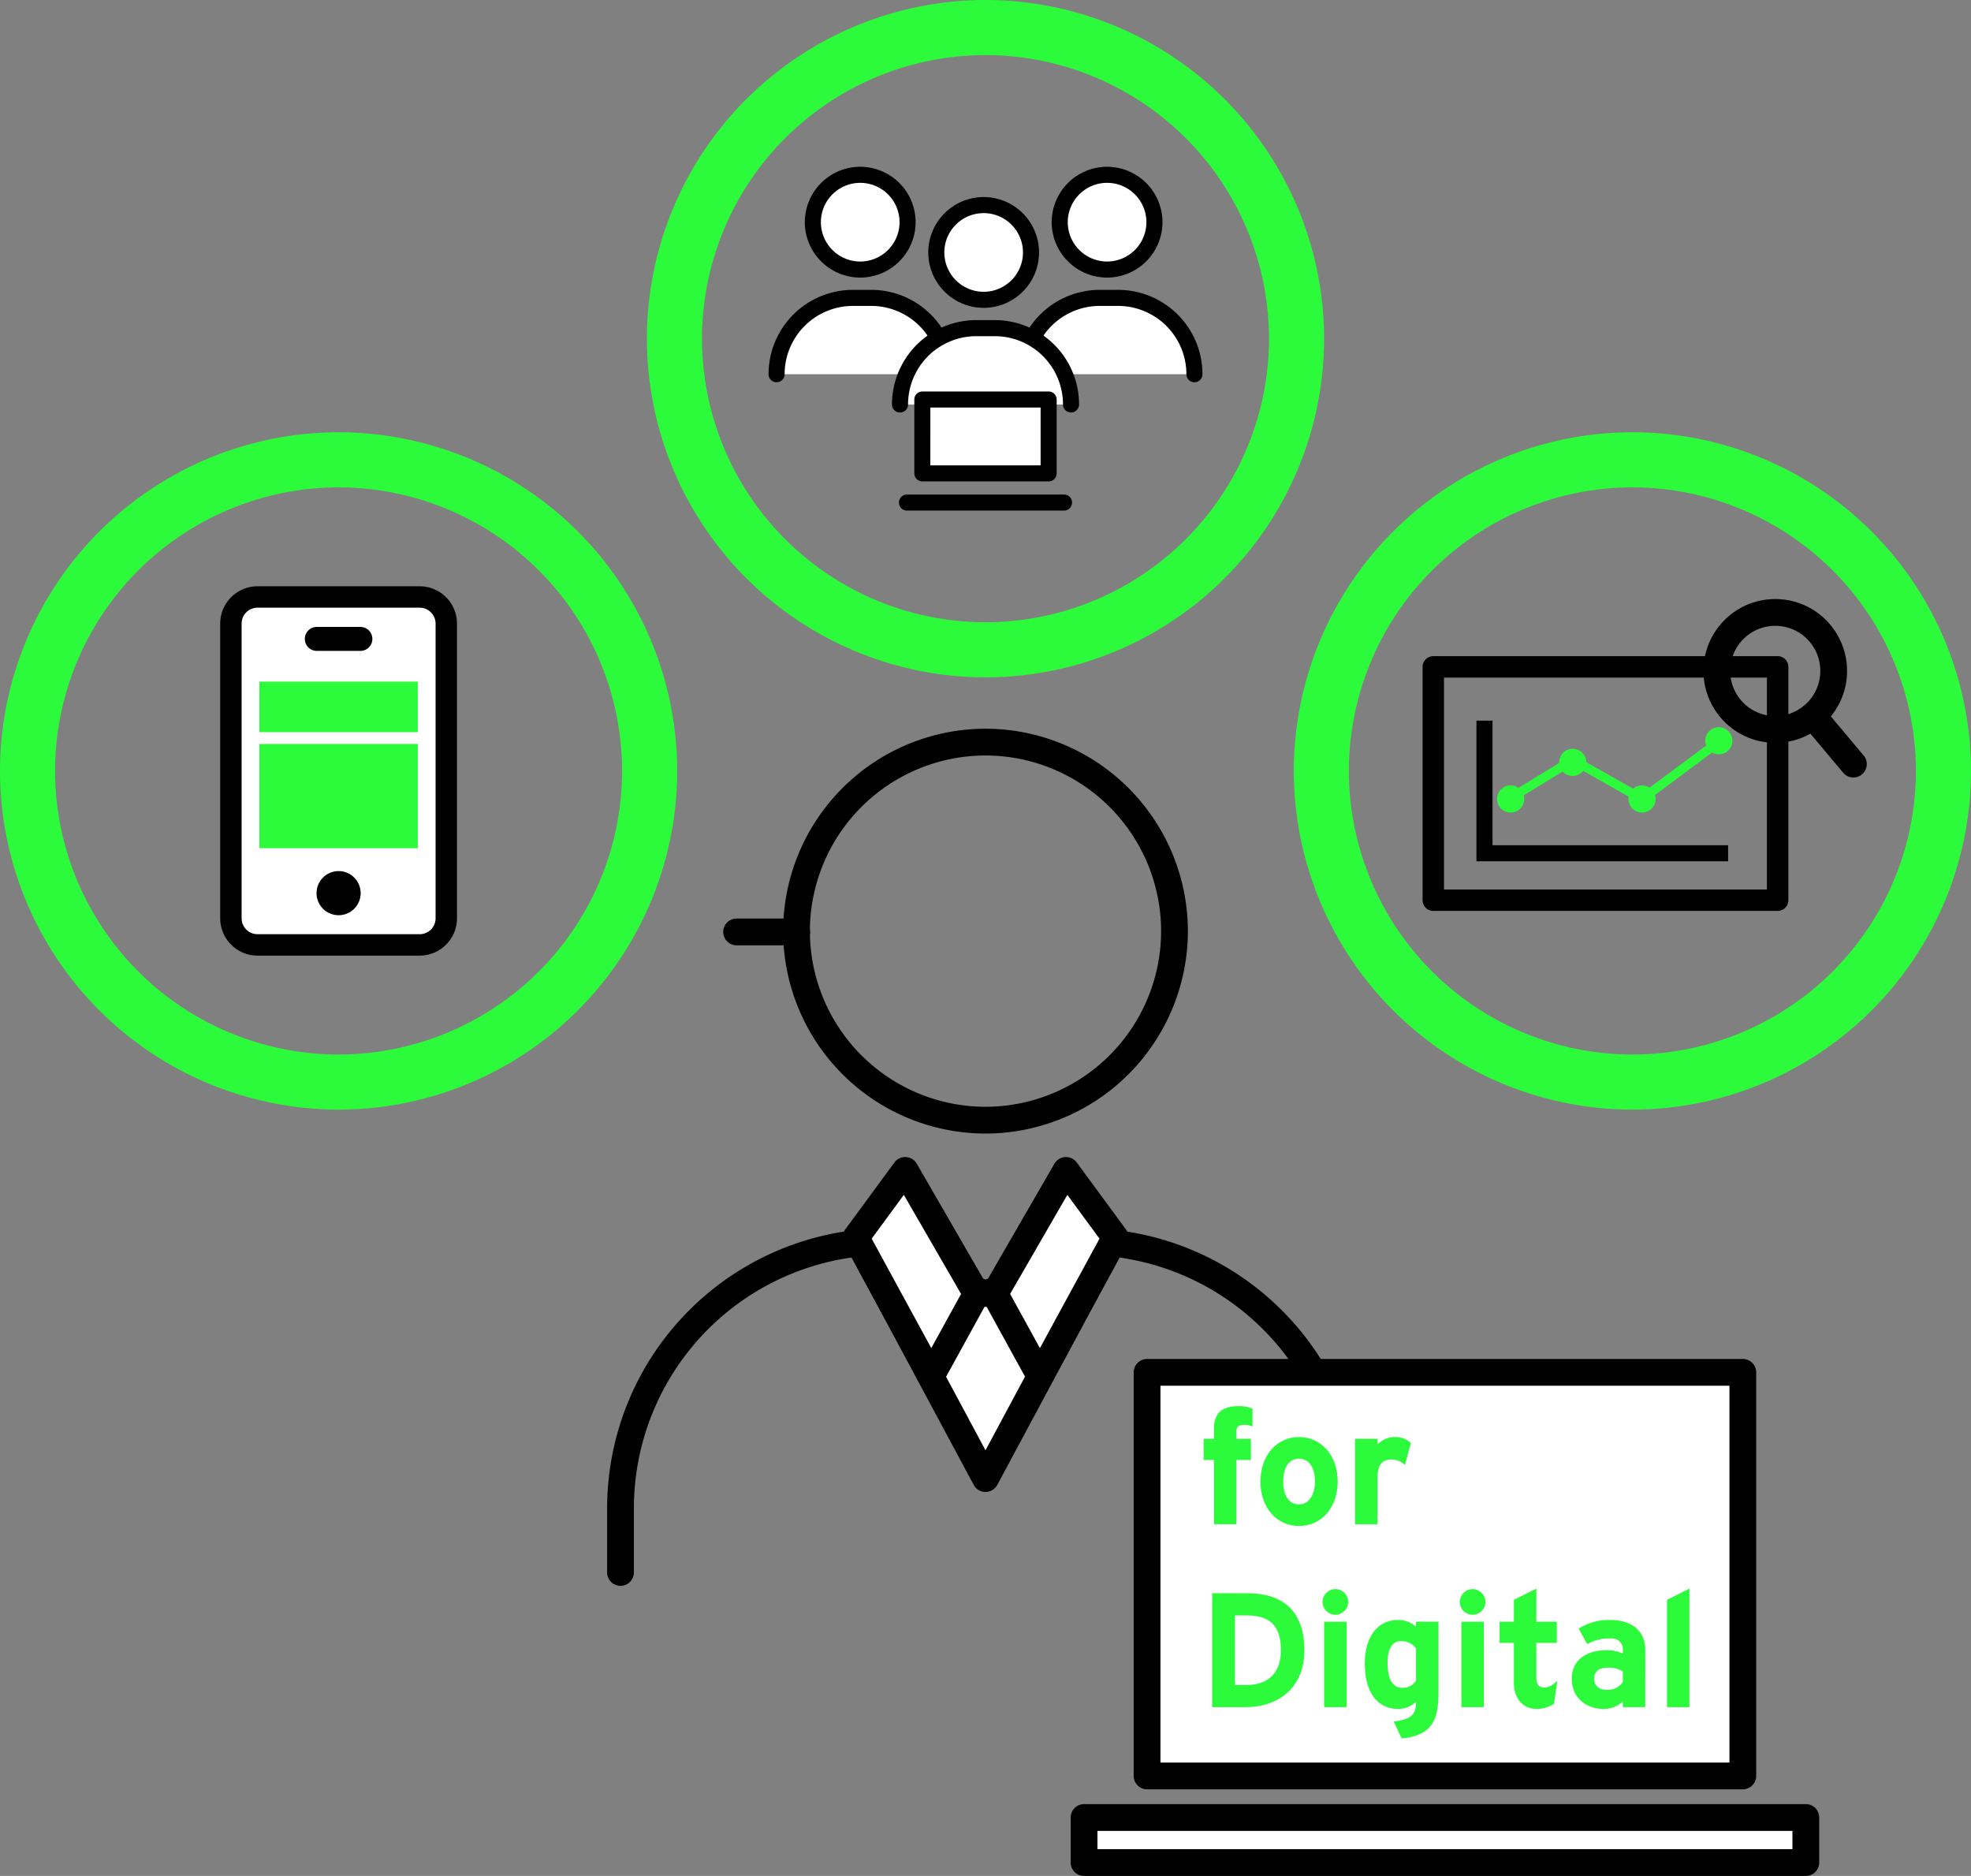
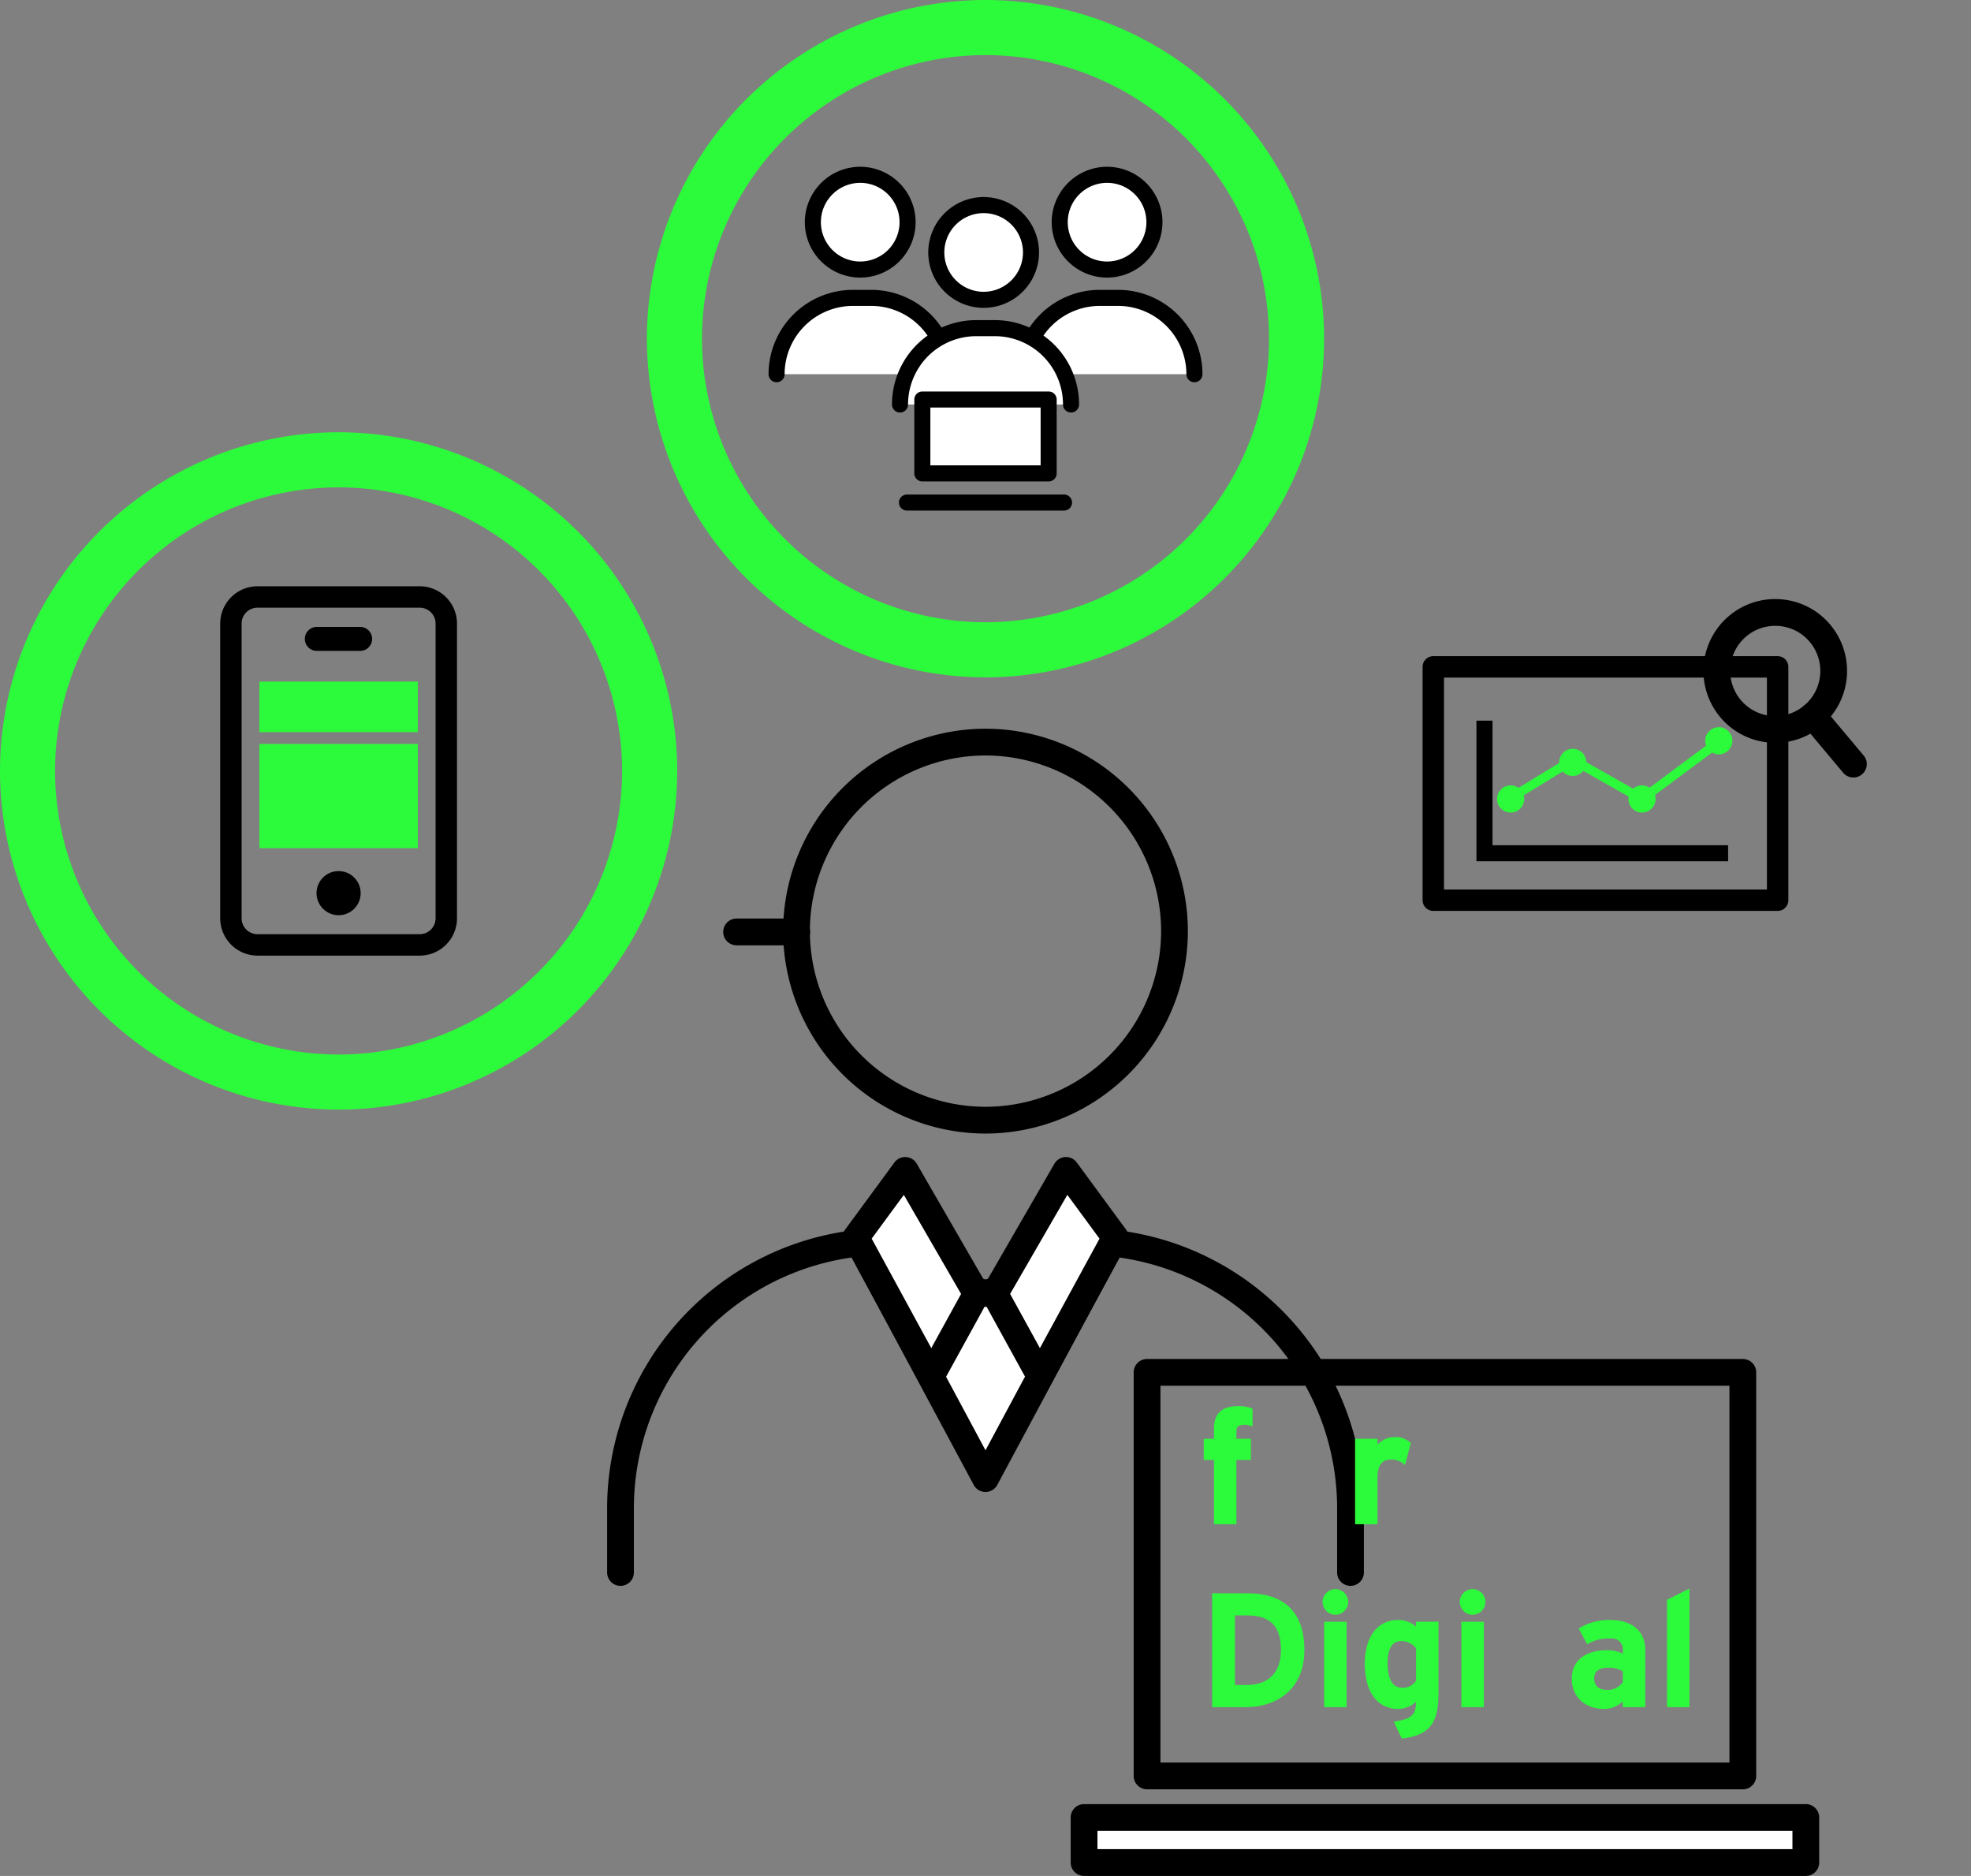
<svg xmlns="http://www.w3.org/2000/svg" width="389.885" height="371" viewBox="0 0 389.885 371">
  <rect x="0" y="0" width="389.885" height="371" fill="#808080" stroke="none" />
  <g id="実績アイコン" transform="translate(-50.143 429.894)">
-     <path id="Path_109577" data-name="Path 109577" d="M358.829-349.156a67.056,67.056,0,0,0-66.98,66.981,67.056,67.056,0,0,0,66.98,66.98,67.055,67.055,0,0,0,66.98-66.98A67.056,67.056,0,0,0,358.829-349.156Zm56.082,66.981a56.145,56.145,0,0,1-56.082,56.082,56.145,56.145,0,0,1-56.082-56.082,56.145,56.145,0,0,1,56.082-56.082A56.145,56.145,0,0,1,414.911-282.175Z" transform="translate(14.22 4.75)" fill="#2cfb3b" />
    <path id="Path_109578" data-name="Path 109578" d="M117.123-349.156a67.056,67.056,0,0,0-66.98,66.981,67.055,67.055,0,0,0,66.98,66.98,67.056,67.056,0,0,0,66.98-66.98A67.056,67.056,0,0,0,117.123-349.156ZM173.2-282.175a56.145,56.145,0,0,1-56.082,56.082,56.146,56.146,0,0,1-56.083-56.082,56.146,56.146,0,0,1,56.083-56.082A56.145,56.145,0,0,1,173.2-282.175Z" transform="translate(0 4.75)" fill="#2cfb3b" />
    <path id="Path_109579" data-name="Path 109579" d="M237.976-429.894a67.056,67.056,0,0,0-66.981,66.981,67.056,67.056,0,0,0,66.981,66.98,67.056,67.056,0,0,0,66.981-66.98A67.056,67.056,0,0,0,237.976-429.894Zm56.082,66.981a56.146,56.146,0,0,1-56.082,56.083,56.147,56.147,0,0,1-56.083-56.083A56.146,56.146,0,0,1,237.976-419,56.145,56.145,0,0,1,294.058-362.913Z" transform="translate(7.11)" fill="#2cfb3b" />
    <g id="Group_15517" data-name="Group 15517" transform="translate(170.238 -285.778)">
      <path id="Path_109580" data-name="Path 109580" d="M305.519-129.758a2.647,2.647,0,0,1-2.647-2.647v-12.731a50.112,50.112,0,0,0-50.056-50.055,2.647,2.647,0,0,1-2.647-2.647,2.647,2.647,0,0,1,2.647-2.647,55.413,55.413,0,0,1,55.35,55.349v12.731A2.647,2.647,0,0,1,305.519-129.758Z" transform="translate(-158.47 299.275)" />
      <path id="Path_109581" data-name="Path 109581" d="M166.212-129.758a2.647,2.647,0,0,1-2.647-2.647v-12.731a55.412,55.412,0,0,1,55.348-55.349,2.647,2.647,0,0,1,2.647,2.647,2.647,2.647,0,0,1-2.647,2.647,50.112,50.112,0,0,0-50.054,50.055v12.731A2.647,2.647,0,0,1,166.212-129.758Z" transform="translate(-163.565 299.275)" />
      <path id="Path_109582" data-name="Path 109582" d="M236.478-213.72a40.077,40.077,0,0,1-40.032-40.032,40.078,40.078,0,0,1,40.032-40.033,40.079,40.079,0,0,1,40.033,40.033A40.078,40.078,0,0,1,236.478-213.72Zm0-74.772a34.778,34.778,0,0,0-34.738,34.739,34.777,34.777,0,0,0,34.738,34.738,34.778,34.778,0,0,0,34.739-34.738A34.779,34.779,0,0,0,236.478-288.492Z" transform="translate(-161.631 293.786)" />
      <path id="Path_109583" data-name="Path 109583" d="M199.8-253.035H187.9a2.647,2.647,0,0,1-2.647-2.647,2.647,2.647,0,0,1,2.647-2.647h11.9a2.647,2.647,0,0,1,2.647,2.647A2.647,2.647,0,0,1,199.8-253.035Z" transform="translate(-162.289 295.872)" />
      <g id="Group_15514" data-name="Group 15514" transform="translate(49.006 102.424)">
        <path id="Path_109584" data-name="Path 109584" d="M258.738-194.554l-23.2,43.234-23.2-43.234,23.2,6.612Z" transform="translate(-209.701 197.2)" fill="#fff" />
        <path id="Path_109585" data-name="Path 109585" d="M235.69-148.526a2.648,2.648,0,0,1-2.333-1.4l-23.195-43.233a2.647,2.647,0,0,1,.271-2.912,2.653,2.653,0,0,1,2.787-.885l22.469,6.4,22.469-6.4a2.651,2.651,0,0,1,2.788.885,2.646,2.646,0,0,1,.27,2.912l-23.195,43.233A2.647,2.647,0,0,1,235.69-148.526Zm-17.9-41.621,17.9,33.374,17.9-33.374-17.178,4.9a2.662,2.662,0,0,1-1.452,0Z" transform="translate(-209.848 197.053)" />
      </g>
      <g id="Group_15515" data-name="Group 15515" transform="translate(46.557 84.711)">
        <path id="Path_109586" data-name="Path 109586" d="M210.035-198l14.907,27.374,8.944-16.262-14.094-24.393Z" transform="translate(-207.388 213.929)" fill="#fff" />
        <path id="Path_109587" data-name="Path 109587" d="M225.088-167.833h0a2.647,2.647,0,0,1-2.32-1.382L207.858-196.59a2.645,2.645,0,0,1,.192-2.832l9.757-13.28a2.621,2.621,0,0,1,2.278-1.076,2.649,2.649,0,0,1,2.147,1.318l14.094,24.392a2.649,2.649,0,0,1,.026,2.6L227.408-169.2A2.648,2.648,0,0,1,225.088-167.833Zm-11.777-29.81,11.789,21.65,5.895-10.716L219.673-206.3Z" transform="translate(-207.536 213.782)" />
      </g>
      <g id="Group_15516" data-name="Group 15516" transform="translate(74.027 84.711)">
        <path id="Path_109588" data-name="Path 109588" d="M259.829-198l-14.907,27.374-8.944-16.262,14.094-24.393Z" transform="translate(-233.331 213.929)" fill="#fff" />
        <path id="Path_109589" data-name="Path 109589" d="M245.069-167.833a2.645,2.645,0,0,1-2.319-1.371l-8.944-16.263a2.646,2.646,0,0,1,.028-2.6l14.093-24.392a2.651,2.651,0,0,1,2.148-1.318,2.634,2.634,0,0,1,2.278,1.076l9.757,13.28a2.645,2.645,0,0,1,.191,2.832l-14.907,27.375a2.644,2.644,0,0,1-2.319,1.382Zm-5.9-18.877,5.892,10.715,11.79-21.649-6.363-8.659Z" transform="translate(-233.478 213.782)" />
      </g>
    </g>
    <g id="Group_15521" data-name="Group 15521" transform="translate(261.937 -161.131)">
      <g id="Group_15518" data-name="Group 15518" transform="translate(12.462)">
-         <rect id="Rectangle_34160" data-name="Rectangle 34160" width="117.845" height="79.814" transform="translate(2.647 2.647)" fill="#fff" />
        <path id="Path_109590" data-name="Path 109590" d="M382.432-90.955H264.586a2.647,2.647,0,0,1-2.647-2.647v-79.815a2.647,2.647,0,0,1,2.647-2.647H382.432a2.647,2.647,0,0,1,2.647,2.647V-93.6A2.647,2.647,0,0,1,382.432-90.955Zm-115.2-5.294H379.785V-170.77H267.233Z" transform="translate(-261.939 176.064)" />
      </g>
      <g id="Group_15519" data-name="Group 15519" transform="translate(0 88.035)">
        <rect id="Rectangle_34161" data-name="Rectangle 34161" width="142.77" height="8.906" transform="translate(2.648 2.648)" fill="#fff" />
        <path id="Path_109591" data-name="Path 109591" d="M395.586-78.719H252.816a2.647,2.647,0,0,1-2.647-2.647v-8.908a2.647,2.647,0,0,1,2.647-2.647h142.77a2.647,2.647,0,0,1,2.647,2.647v8.908A2.647,2.647,0,0,1,395.586-78.719ZM255.463-84.013H392.939v-3.614H255.463Z" transform="translate(-250.169 92.921)" />
      </g>
      <path id="Path_109592" data-name="Path 109592" d="M263.51-106.351" transform="translate(-249.384 180.165)" fill="#fff" stroke="#000" stroke-linecap="round" stroke-linejoin="round" stroke-width="5" />
      <g id="Group_15520" data-name="Group 15520" transform="translate(26.316 9.329)">
        <path id="Path_109593" data-name="Path 109593" d="M284.671-163.2a3.2,3.2,0,0,0-1.544-.355c-1.318,0-1.64.418-1.64,1.351v1.416h2.863v4.18h-2.863v12.7h-4.439v-12.7h-2.026v-4.18h2.026v-2.027c0-3.152,1.738-4.44,4.825-4.44a7.257,7.257,0,0,1,2.8.484Z" transform="translate(-275.023 167.253)" fill="#2bfb3b" />
-         <path id="Path_109594" data-name="Path 109594" d="M300.9-152.667c0,5.178-3.248,8.78-7.655,8.78s-7.623-3.6-7.623-8.78,3.216-8.813,7.623-8.813S300.9-157.845,300.9-152.667Zm-4.5,0c0-2.574-1.029-4.536-3.152-4.536s-3.119,1.93-3.119,4.536,1,4.5,3.119,4.5S296.4-150.32,296.4-152.667Z" transform="translate(-274.399 167.593)" fill="#2bfb3b" />
        <path id="Path_109595" data-name="Path 109595" d="M314.329-160.291l-1.158,4.342a3.828,3.828,0,0,0-2.573-1.094c-1.736,0-2.862.74-2.862,3.667v9.135H303.3v-16.885h4.439V-160a4.668,4.668,0,0,1,3.473-1.479A4.319,4.319,0,0,1,314.329-160.291Z" transform="translate(-273.36 167.593)" fill="#2bfb3b" />
        <path id="Path_109596" data-name="Path 109596" d="M294.839-121.039c0,7.911-5.726,11.256-11.515,11.256H276.6V-132.3h7.043C290.079-132.3,294.839-129.274,294.839-121.039Zm-4.632,0c0-4.6-1.962-6.883-6.721-6.883h-2.38v13.765h2.219C288.052-114.158,290.207-116.923,290.207-121.039Z" transform="translate(-274.93 169.31)" fill="#2bfb3b" />
        <path id="Path_109597" data-name="Path 109597" d="M302.3-130.546A2.568,2.568,0,0,1,299.763-128a2.568,2.568,0,0,1-2.54-2.541,2.568,2.568,0,0,1,2.54-2.542A2.568,2.568,0,0,1,302.3-130.546Zm-.322,20.809h-4.439v-16.885h4.439Z" transform="translate(-273.717 169.263)" fill="#2bfb3b" />
        <path id="Path_109598" data-name="Path 109598" d="M319.689-112.939c0,5.565-1.351,8.426-7.269,9.07l-1.577-3.344c3.474-.484,4.407-1.32,4.407-3.924a5.2,5.2,0,0,1-3.57,1.415c-3.6,0-6.562-2.7-6.562-9.005,0-5.05,2.38-8.587,6.562-8.587A5.351,5.351,0,0,1,315.25-126v-.965h4.439Zm-4.439-2.379v-6.369a3.533,3.533,0,0,0-2.991-1.447c-1.7,0-2.638,1.479-2.638,4.309,0,3.475,1.157,4.921,2.895,4.921A3.109,3.109,0,0,0,315.25-115.318Z" transform="translate(-273.252 169.603)" fill="#2bfb3b" />
        <path id="Path_109599" data-name="Path 109599" d="M327.935-130.546A2.568,2.568,0,0,1,325.4-128a2.568,2.568,0,0,1-2.541-2.541,2.568,2.568,0,0,1,2.541-2.542A2.568,2.568,0,0,1,327.935-130.546Zm-.322,20.809h-4.439v-16.885h4.439Z" transform="translate(-272.209 169.263)" fill="#2bfb3b" />
-         <path id="Path_109600" data-name="Path 109600" d="M341.711-114.909l-.643,4.5a5.906,5.906,0,0,1-3.441,1.029c-2.734,0-4.5-2.123-4.5-5.082v-7.976h-2.83v-4.18h2.83v-4.342l4.439-2.22v6.563h4.052v4.18h-4.052v6.787c0,1.608.579,2.026,1.64,2.026C340.008-113.623,340.619-113.976,341.711-114.909Z" transform="translate(-271.771 169.258)" fill="#2bfb3b" />
        <path id="Path_109601" data-name="Path 109601" d="M358.316-110.076h-4.439V-111.2a5.389,5.389,0,0,1-3.795,1.479c-3.153,0-6.3-1.93-6.3-6.014,0-3.73,3.023-5.6,6.851-5.6a7.006,7.006,0,0,1,3.249.674v-.836a2.137,2.137,0,0,0-2.413-2.155,8.34,8.34,0,0,0-4.631,1.126l-1.7-3.088a11.358,11.358,0,0,1,6.335-1.7c4.086,0,6.852,2.122,6.852,5.918Zm-4.439-4.953v-2.123a5.141,5.141,0,0,0-3.088-.707c-1.673,0-2.573.772-2.573,2.123,0,1.189.674,2.252,2.573,2.252A3.631,3.631,0,0,0,353.877-115.029Z" transform="translate(-270.978 169.603)" fill="#2bfb3b" />
        <path id="Path_109602" data-name="Path 109602" d="M366.013-109.731h-4.438v-21.227l4.438-2.22Z" transform="translate(-269.931 169.258)" fill="#2bfb3b" />
      </g>
    </g>
    <g id="Group_15525" data-name="Group 15525" transform="translate(93.701 -313.949)">
      <g id="Group_15523" data-name="Group 15523">
        <g id="Group_15522" data-name="Group 15522">
-           <rect id="Rectangle_34162" data-name="Rectangle 34162" width="42.605" height="68.812" rx="4.972" transform="translate(2.119 2.117)" fill="#fff" />
          <path id="Path_109603" data-name="Path 109603" d="M130.741-247.344H98.664a7.391,7.391,0,0,1-7.383-7.382V-313.01a7.391,7.391,0,0,1,7.383-7.381h32.076a7.391,7.391,0,0,1,7.382,7.381v58.283A7.391,7.391,0,0,1,130.741-247.344ZM98.664-316.156a3.151,3.151,0,0,0-3.148,3.146v58.283a3.151,3.151,0,0,0,3.148,3.147h32.076a3.15,3.15,0,0,0,3.147-3.147V-313.01a3.15,3.15,0,0,0-3.147-3.146Z" transform="translate(-91.281 320.391)" />
        </g>
      </g>
      <g id="Group_15524" data-name="Group 15524" transform="translate(16.742 8.041)">
        <line id="Line_8113" data-name="Line 8113" x2="8.615" transform="translate(2.371 1.025)" fill="#f1f1f1" />
-         <path id="Path_109604" data-name="Path 109604" d="M118.079-308.055h-8.616a2.372,2.372,0,0,1-2.371-2.372,2.371,2.371,0,0,1,2.371-2.371h8.616a2.371,2.371,0,0,1,2.371,2.371A2.372,2.372,0,0,1,118.079-308.055Z" transform="translate(-107.093 312.797)" />
+         <path id="Path_109604" data-name="Path 109604" d="M118.079-308.055h-8.616a2.372,2.372,0,0,1-2.371-2.372,2.371,2.371,0,0,1,2.371-2.371h8.616A2.372,2.372,0,0,1,118.079-308.055Z" transform="translate(-107.093 312.797)" />
      </g>
      <circle id="Ellipse_362" data-name="Ellipse 362" cx="4.365" cy="4.365" r="4.365" transform="translate(19.056 56.327)" />
      <rect id="Rectangle_34163" data-name="Rectangle 34163" width="31.328" height="9.996" transform="translate(7.757 18.854)" fill="#2cfb3b" />
      <rect id="Rectangle_34164" data-name="Rectangle 34164" width="31.328" height="20.611" transform="translate(7.757 31.188)" fill="#2cfb3b" />
    </g>
    <g id="Group_15537" data-name="Group 15537" transform="translate(202.168 -396.911)">
      <g id="Group_15528" data-name="Group 15528">
        <g id="Group_15526" data-name="Group 15526" transform="translate(0 24.341)">
          <path id="Path_109605" data-name="Path 109605" d="M195.221-359.157a15.1,15.1,0,0,1,15.1-15.1h3.631a15.1,15.1,0,0,1,15.1,15.1" transform="translate(-193.633 375.843)" fill="#fff" />
          <path id="Path_109606" data-name="Path 109606" d="M229.136-357.482a1.589,1.589,0,0,1-1.588-1.588,13.524,13.524,0,0,0-13.511-13.509h-3.629A13.525,13.525,0,0,0,196.9-359.07a1.589,1.589,0,0,1-1.588,1.588,1.589,1.589,0,0,1-1.588-1.588,16.7,16.7,0,0,1,16.687-16.685h3.629a16.7,16.7,0,0,1,16.687,16.685A1.589,1.589,0,0,1,229.136-357.482Z" transform="translate(-193.721 375.755)" />
        </g>
        <g id="Group_15527" data-name="Group 15527" transform="translate(7.178)">
          <circle id="Ellipse_363" data-name="Ellipse 363" cx="9.369" cy="9.369" r="9.369" transform="translate(1.589 1.588)" fill="#fff" />
          <path id="Path_109607" data-name="Path 109607" d="M211.458-376.829A10.971,10.971,0,0,1,200.5-387.787a10.97,10.97,0,0,1,10.958-10.957,10.969,10.969,0,0,1,10.957,10.957A10.97,10.97,0,0,1,211.458-376.829Zm0-18.738a7.79,7.79,0,0,0-7.781,7.78,7.791,7.791,0,0,0,7.781,7.781,7.79,7.79,0,0,0,7.78-7.781A7.789,7.789,0,0,0,211.458-395.568Z" transform="translate(-200.5 398.744)" />
        </g>
      </g>
      <g id="Group_15531" data-name="Group 15531" transform="translate(48.832)">
        <g id="Group_15529" data-name="Group 15529" transform="translate(0 24.341)">
          <path id="Path_109608" data-name="Path 109608" d="M241.34-359.157a15.1,15.1,0,0,1,15.1-15.1h3.631a15.1,15.1,0,0,1,15.1,15.1" transform="translate(-239.752 375.843)" fill="#fff" />
          <path id="Path_109609" data-name="Path 109609" d="M275.255-357.482a1.589,1.589,0,0,1-1.588-1.588,13.524,13.524,0,0,0-13.51-13.509h-3.63a13.525,13.525,0,0,0-13.511,13.509,1.589,1.589,0,0,1-1.588,1.588,1.589,1.589,0,0,1-1.588-1.588,16.7,16.7,0,0,1,16.687-16.685h3.63a16.7,16.7,0,0,1,16.686,16.685A1.589,1.589,0,0,1,275.255-357.482Z" transform="translate(-239.84 375.755)" />
        </g>
        <g id="Group_15530" data-name="Group 15530" transform="translate(7.178)">
          <circle id="Ellipse_364" data-name="Ellipse 364" cx="9.369" cy="9.369" r="9.369" transform="translate(1.589 1.588)" fill="#fff" />
          <path id="Path_109610" data-name="Path 109610" d="M257.577-376.829a10.971,10.971,0,0,1-10.958-10.958,10.97,10.97,0,0,1,10.958-10.957,10.969,10.969,0,0,1,10.957,10.957A10.97,10.97,0,0,1,257.577-376.829Zm0-18.738a7.79,7.79,0,0,0-7.781,7.78,7.791,7.791,0,0,0,7.781,7.781,7.79,7.79,0,0,0,7.78-7.781A7.789,7.789,0,0,0,257.577-395.568Z" transform="translate(-246.619 398.744)" />
        </g>
      </g>
      <g id="Group_15534" data-name="Group 15534" transform="translate(24.416 5.987)">
        <g id="Group_15532" data-name="Group 15532" transform="translate(0 24.34)">
          <path id="Path_109611" data-name="Path 109611" d="M218.28-353.5a15.033,15.033,0,0,1,1.747-7.055,15.1,15.1,0,0,1,13.352-8.043h3.63a15.1,15.1,0,0,1,13.372,8.081,15.036,15.036,0,0,1,1.727,7.017" transform="translate(-216.692 370.19)" fill="#fff" />
          <path id="Path_109612" data-name="Path 109612" d="M252.2-351.828a1.589,1.589,0,0,1-1.588-1.588,13.529,13.529,0,0,0-1.544-6.278,13.488,13.488,0,0,0-11.967-7.232h-3.63a13.488,13.488,0,0,0-11.948,7.2,13.508,13.508,0,0,0-1.563,6.311,1.588,1.588,0,0,1-1.588,1.588,1.589,1.589,0,0,1-1.588-1.588,16.7,16.7,0,0,1,1.932-7.8,16.659,16.659,0,0,1,14.755-8.888h3.63a16.656,16.656,0,0,1,14.778,8.929,16.733,16.733,0,0,1,1.909,7.757A1.589,1.589,0,0,1,252.2-351.828Z" transform="translate(-216.78 370.102)" />
        </g>
        <g id="Group_15533" data-name="Group 15533" transform="translate(7.179)">
          <circle id="Ellipse_365" data-name="Ellipse 365" cx="9.369" cy="9.369" r="9.369" transform="translate(1.588 1.588)" fill="#fff" />
          <path id="Path_109613" data-name="Path 109613" d="M234.517-371.176a10.97,10.97,0,0,1-10.957-10.958,10.968,10.968,0,0,1,10.957-10.956,10.968,10.968,0,0,1,10.957,10.956A10.97,10.97,0,0,1,234.517-371.176Zm0-18.737a7.788,7.788,0,0,0-7.78,7.779,7.79,7.79,0,0,0,7.78,7.781,7.79,7.79,0,0,0,7.78-7.781A7.788,7.788,0,0,0,234.517-389.913Z" transform="translate(-223.56 393.09)" />
        </g>
      </g>
      <g id="Group_15535" data-name="Group 15535" transform="translate(28.837 44.442)">
        <rect id="Rectangle_34165" data-name="Rectangle 34165" width="24.984" height="14.606" transform="translate(1.588 1.588)" fill="#fff" />
        <path id="Path_109614" data-name="Path 109614" d="M247.528-338.989H222.544a1.589,1.589,0,0,1-1.588-1.588v-14.606a1.589,1.589,0,0,1,1.588-1.588h24.984a1.589,1.589,0,0,1,1.588,1.588v14.606A1.589,1.589,0,0,1,247.528-338.989Zm-23.4-3.176H245.94v-11.429H224.132Z" transform="translate(-220.956 356.771)" />
      </g>
      <g id="Group_15536" data-name="Group 15536" transform="translate(25.797 64.819)">
        <line id="Line_8114" data-name="Line 8114" x2="31.063" transform="translate(1.589 1.588)" fill="#f5f5f5" />
        <path id="Path_109615" data-name="Path 109615" d="M250.736-334.351H219.673a1.589,1.589,0,0,1-1.588-1.588,1.589,1.589,0,0,1,1.588-1.588h31.063a1.589,1.589,0,0,1,1.588,1.588A1.589,1.589,0,0,1,250.736-334.351Z" transform="translate(-218.085 337.527)" />
      </g>
    </g>
    <g id="Group_15539" data-name="Group 15539" transform="translate(331.547 -311.417)">
      <path id="Path_109616" data-name="Path 109616" d="M386.144-256.957H318.029a2.118,2.118,0,0,1-2.118-2.118v-46.144a2.118,2.118,0,0,1,2.118-2.118h68.116a2.118,2.118,0,0,1,2.118,2.118v46.144A2.118,2.118,0,0,1,386.144-256.957Zm-66-4.235h63.88V-303.1h-63.88Z" transform="translate(-315.911 318.628)" />
      <path id="Path_109617" data-name="Path 109617" d="M375.753-267.479H325.972v-27.809h3.177v24.632h46.6Z" transform="translate(-315.319 319.337)" />
      <path id="Path_109618" data-name="Path 109618" d="M331.621-278.742a.9.9,0,0,1-.769-.432.9.9,0,0,1,.3-1.237l13.172-8.059a.89.89,0,0,1,.913-.016l13.143,7.448,15.163-11.281a.9.9,0,0,1,1.26.184.9.9,0,0,1-.184,1.26l-15.635,11.63a.9.9,0,0,1-.98.061l-13.192-7.475-12.72,7.782A.891.891,0,0,1,331.621-278.742Z" transform="translate(-315.04 319.501)" fill="#2cfb3b" />
      <circle id="Ellipse_366" data-name="Ellipse 366" cx="2.686" cy="2.686" r="2.686" transform="translate(27.013 29.61)" fill="#2cfb3b" />
      <circle id="Ellipse_367" data-name="Ellipse 367" cx="2.686" cy="2.686" r="2.686" transform="translate(40.719 36.85)" fill="#2cfb3b" />
      <circle id="Ellipse_368" data-name="Ellipse 368" cx="2.686" cy="2.686" r="2.686" transform="translate(55.908 25.338)" fill="#2cfb3b" />
      <circle id="Ellipse_369" data-name="Ellipse 369" cx="2.686" cy="2.686" r="2.686" transform="translate(14.731 36.85)" fill="#2cfb3b" />
      <g id="Group_15538" data-name="Group 15538" transform="translate(55.555)">
        <path id="Path_109619" data-name="Path 109619" d="M382.609-289.572q-.629,0-1.263-.055a14.118,14.118,0,0,1-9.648-5.024,14.229,14.229,0,0,1,1.751-20.023,14.117,14.117,0,0,1,10.374-3.271,14.114,14.114,0,0,1,9.647,5.023,14.229,14.229,0,0,1-1.751,20.023A14.1,14.1,0,0,1,382.609-289.572Zm-.04-23.133a8.848,8.848,0,0,0-5.716,2.087,8.93,8.93,0,0,0-1.1,12.565,8.858,8.858,0,0,0,6.054,3.152,8.847,8.847,0,0,0,6.508-2.053,8.929,8.929,0,0,0,1.1-12.565,8.863,8.863,0,0,0-6.053-3.151Q382.964-312.706,382.568-312.706Z" transform="translate(-368.379 318)" />
        <path id="Path_109620" data-name="Path 109620" d="M396.988-283.849a2.639,2.639,0,0,1-2.029-.947l-8.025-9.564a2.646,2.646,0,0,1,.326-3.729,2.647,2.647,0,0,1,3.729.327l8.025,9.564a2.645,2.645,0,0,1-.327,3.729A2.634,2.634,0,0,1,396.988-283.849Z" transform="translate(-367.324 319.135)" />
      </g>
    </g>
  </g>
</svg>